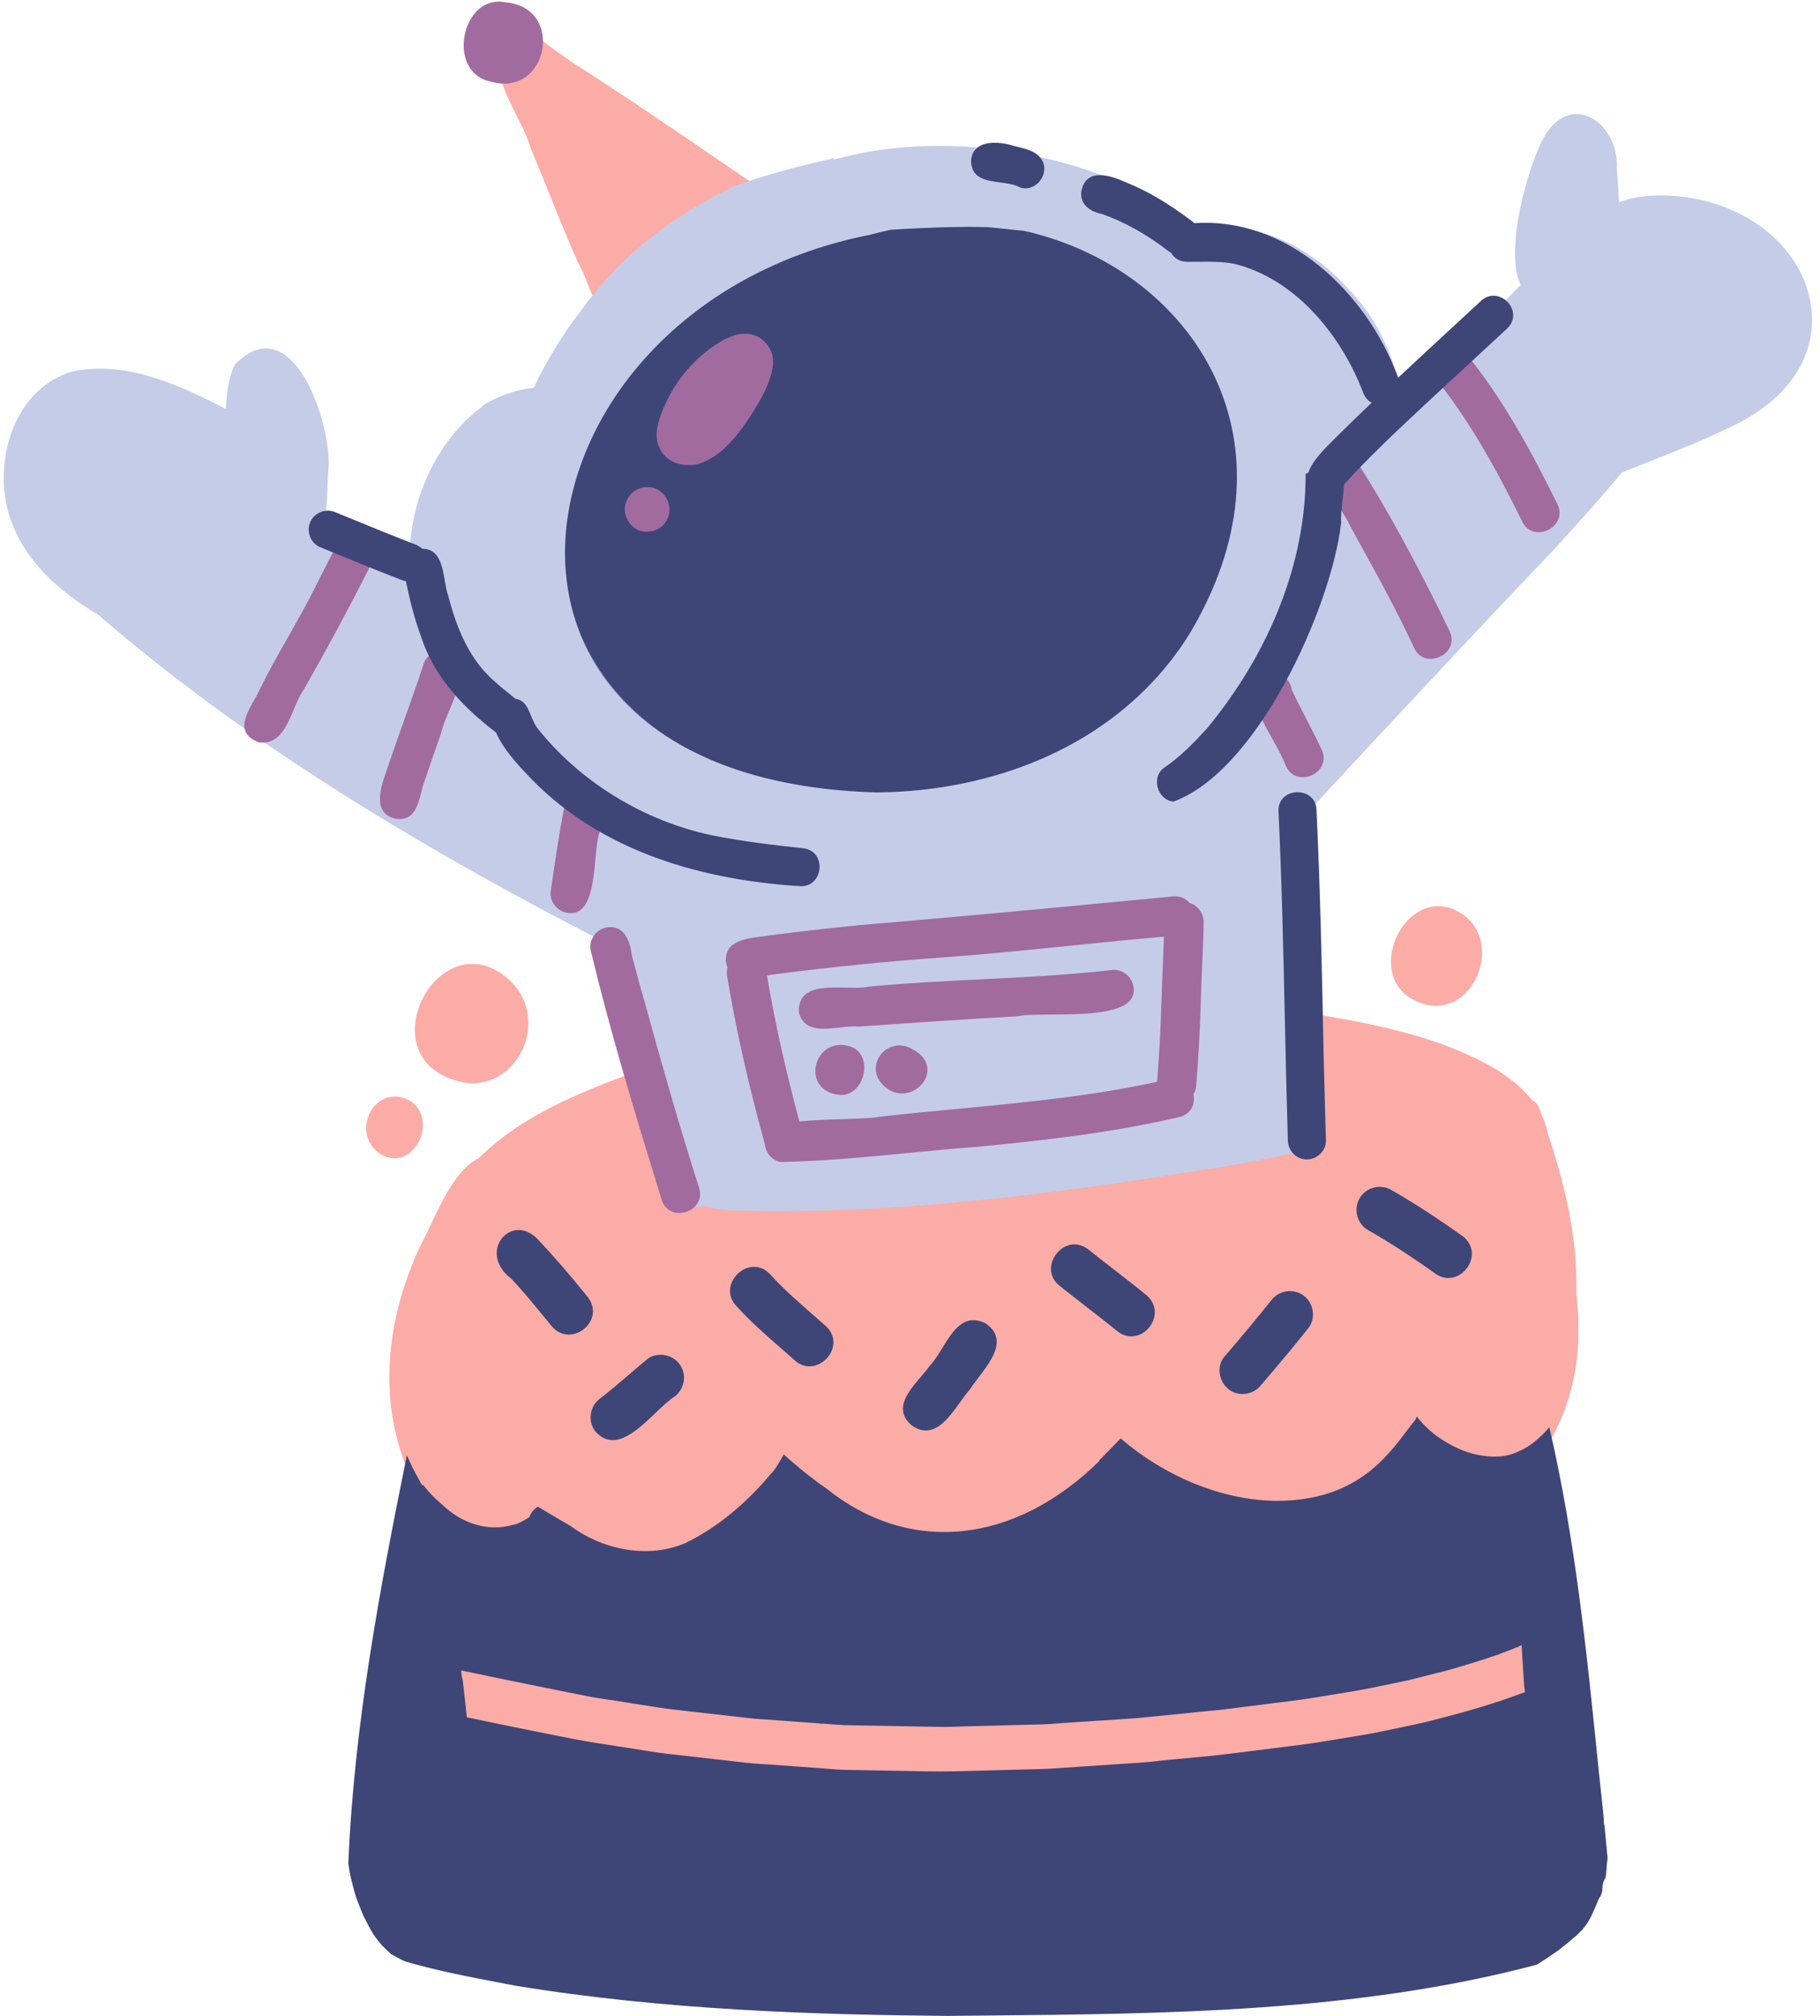
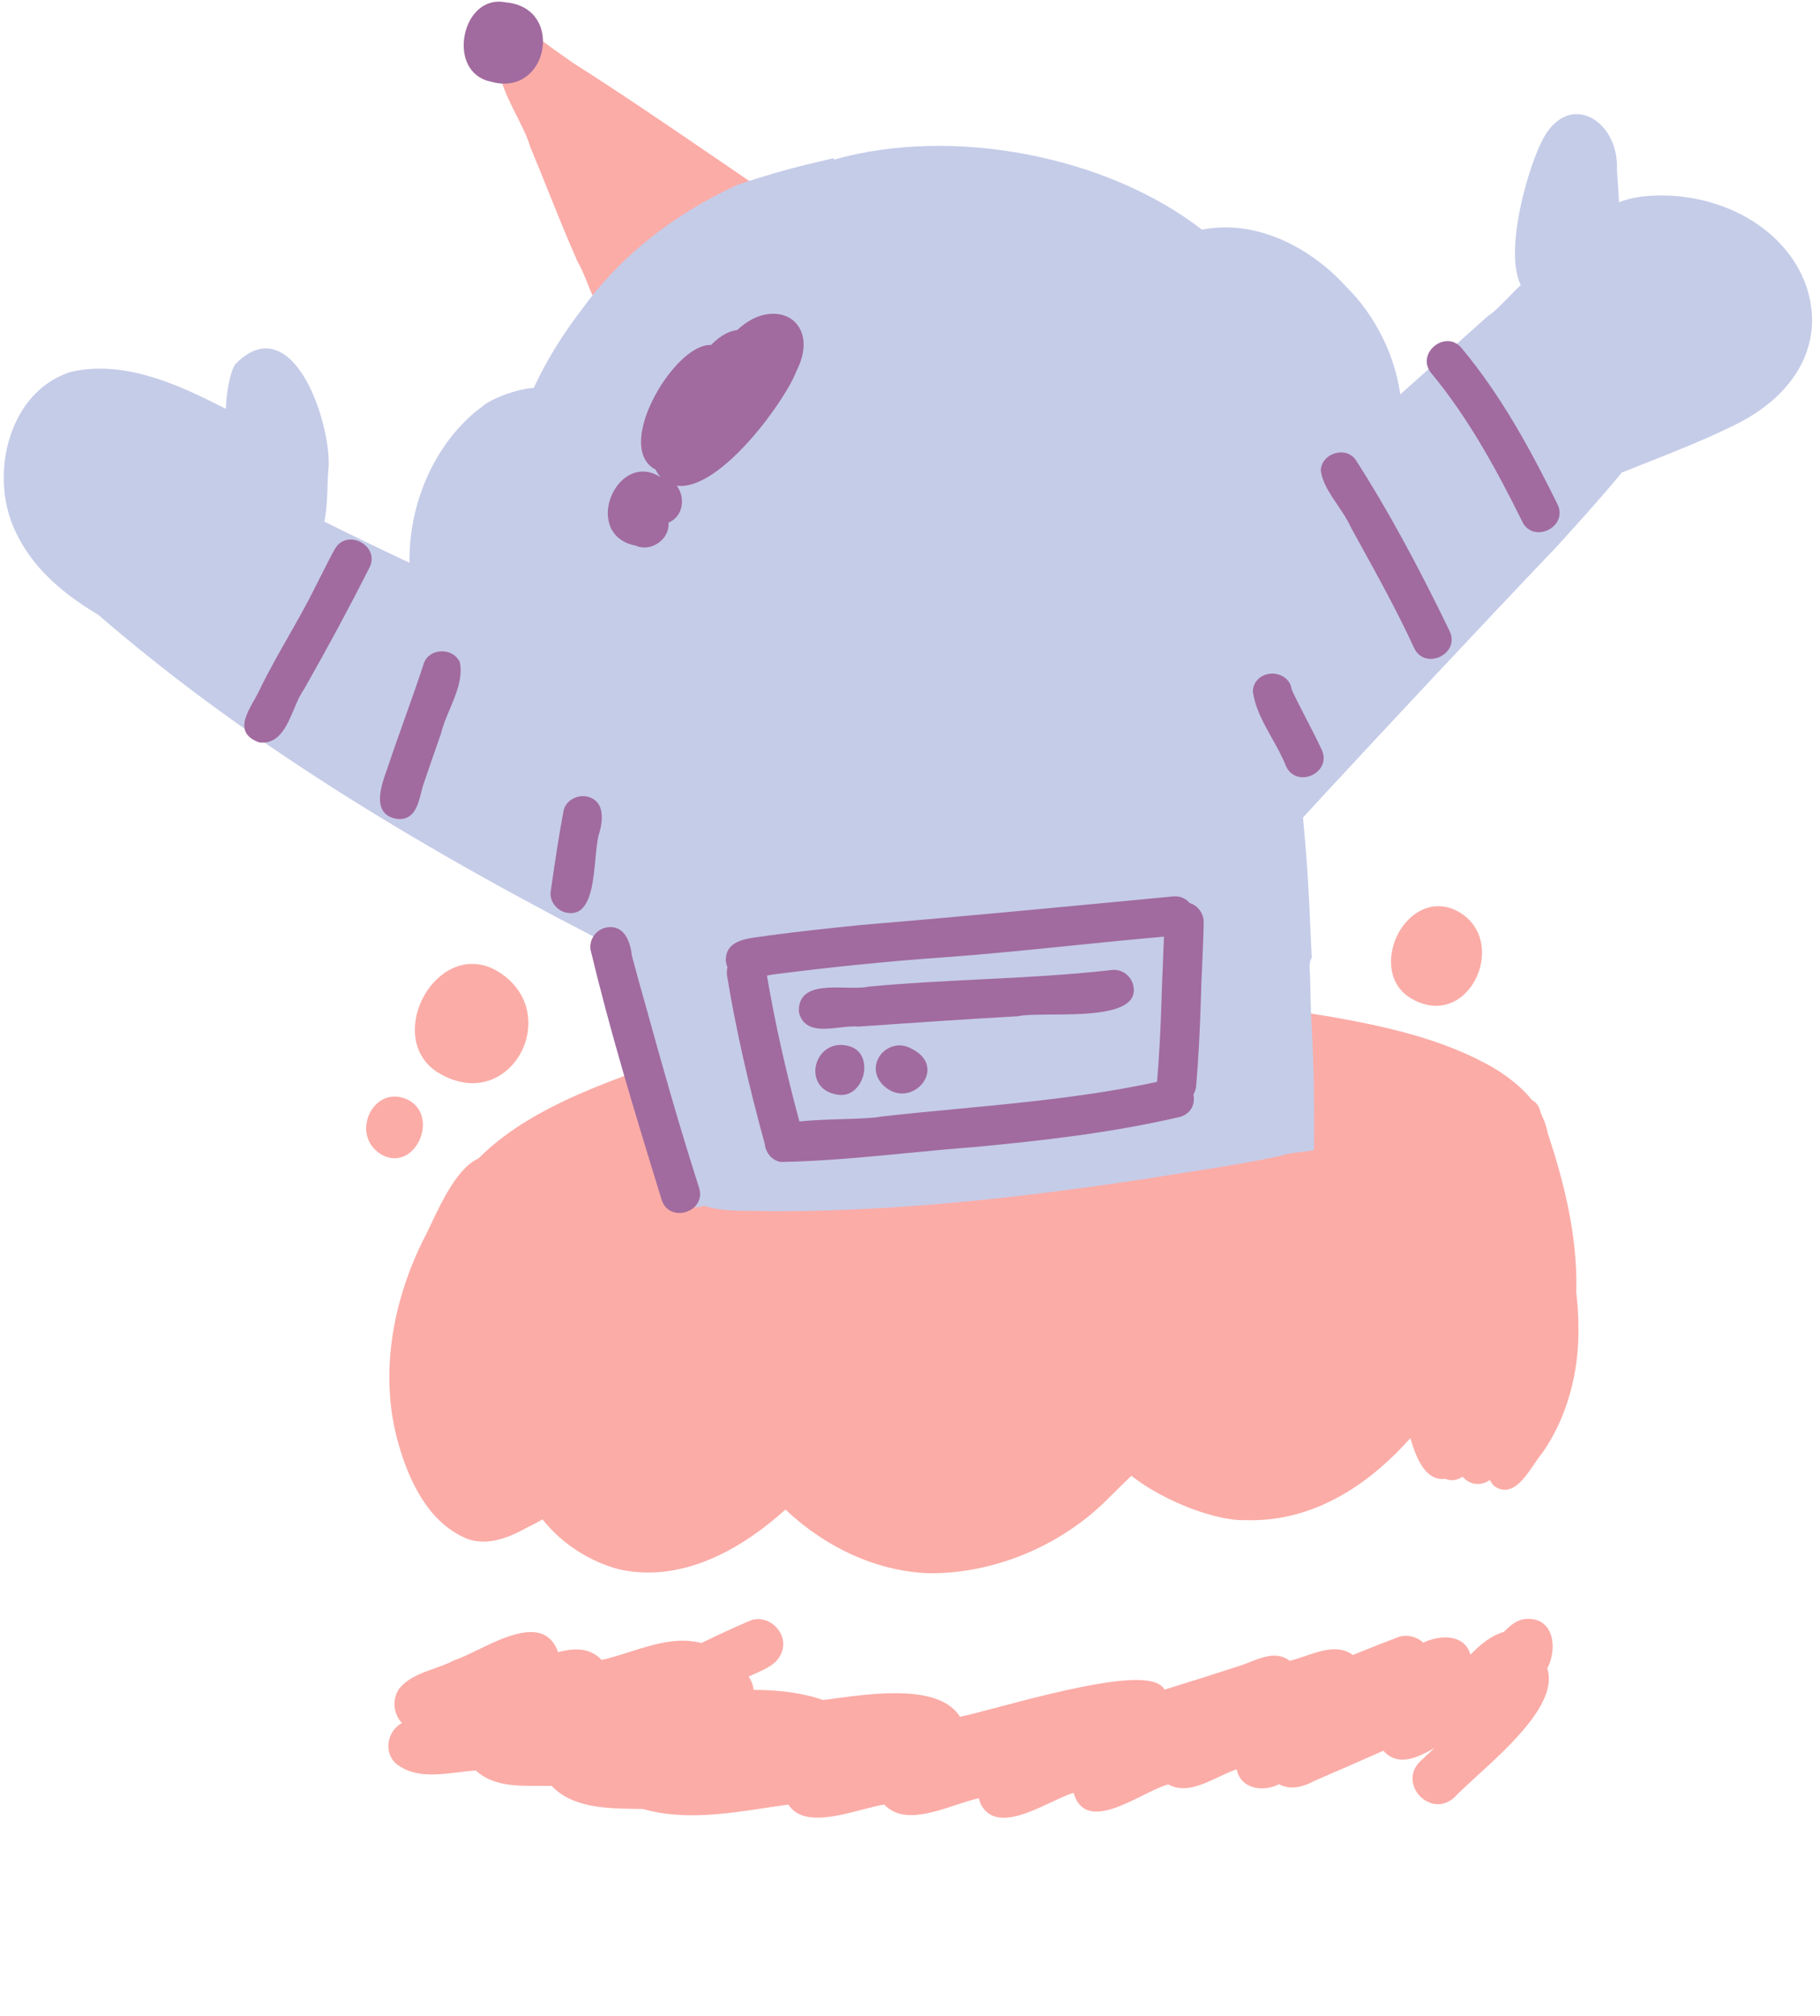
<svg xmlns="http://www.w3.org/2000/svg" height="486.9" preserveAspectRatio="xMidYMid meet" version="1.0" viewBox="-0.9 -0.4 439.8 486.9" width="439.8" zoomAndPan="magnify">
  <g id="change1_1">
    <path d="M189.103,252.627c0.728,0.535,1.109,1.256,1.134,2.142c0.157,0.997-0.158,2.161-0.848,3.051 c-0.649,0.838-1.548,1.354-2.532,1.452c-7.871,0.679-17.621,2.611-26.96,5.334c3.931,0.696,6.86,3.775,8.687,6.378 c1.315,2.418,0.729,3.989,0.266,4.716c-0.711,1.113-2.068,1.743-3.538,1.655c-1.134-0.07-2.194-0.548-3.063-1.345 c0.03,0.149,0.059,0.298,0.087,0.445c0.452,2.303,0.88,4.483,2.052,6.457c2.633-0.182,5.327-0.527,8.172-0.893 c8.17-1.048,16.617-2.133,24.007,0.775c14.014-1.604,28.917-3.231,43.598-3.984c2.116,0.109,4.343-0.092,6.697-0.305 c4.901-0.444,9.966-0.905,13.95,1.541c15.241-2.175,27.764-2.767,39.343-1.855c0.737-2.521,3.388-3.166,5.74-3.739 c0.659-0.16,1.294-0.314,1.866-0.502c-2.098-2.085-3.119-5.783-2.399-9.004c0.57-2.555,2.159-4.347,4.389-4.979 c-0.09-2.125,0.128-6.089,2.713-8.031c-4.853-0.732-9.768-1.379-14.536-2.006l-0.646-0.085c-1.32-0.441-3.355-0.553-5.509-0.672 c-5.025-0.276-11.279-0.62-11.086-5.333c0.112-1.084,0.667-2.078,1.523-2.758c0.84-0.667,1.867-0.963,2.882-0.838 c11.386,1.394,23.599,2.959,35.758,4.964c12.527,2.235,26.919,5.218,39.268,12.377c3.914,2.379,7.003,4.979,9.191,7.731 c0.899,0.456,1.546,1.255,1.872,2.32l0.448,1.281c0.71,1.426,1.205,2.892,1.472,4.357c3.425,10.351,7.322,24.154,6.904,38.545 c0.245,2.222,0.51,4.902,0.504,7.74c0.311,11.423-2.753,22.396-8.628,30.886c-0.615,0.694-1.27,1.66-1.963,2.683 c-1.851,2.73-3.949,5.826-6.576,6.271c-1.082,0.184-2.154-0.113-3.187-0.88c-0.471-0.466-0.806-0.942-1.017-1.436 c-1.485,1.047-3.364,1.274-4.881,0.534c-0.663-0.339-1.253-0.786-1.73-1.309c-0.382,0.242-0.793,0.437-1.286,0.611 c-0.896,0.317-1.917,0.275-2.89-0.119c-5.007,0.643-7.157-5.535-8.443-9.834c-8.471,9.559-22.105,20.438-39.885,19.804 c-6.156,0.313-18.946-3.989-27.538-10.712c-1.916,1.9-3.84,3.788-5.764,5.676l-0.767,0.752 c-11.174,10.761-26.751,17.119-41.836,17.12c-0.301,0-0.598-0.003-0.898-0.008c-12.202-0.553-24.365-6.008-34.312-15.373 c-9.472,8.543-23.98,17.844-39.899,14.511c-7.334-1.847-14.159-6.264-18.817-12.156c-0.918,0.598-1.955,1.11-2.884,1.569 c-0.542,0.269-1.055,0.521-1.496,0.769c-5.47,2.979-9.815,3.747-13.676,2.419c-7.841-3.14-13.542-11.145-16.968-23.799 c-3.993-14.665-1.917-31.609,5.845-47.711c0.603-1.102,1.272-2.511,2.046-4.143c2.827-5.955,6.692-14.099,11.637-16.242 c11.079-11.166,27.5-17.141,40.701-21.942l0.048-0.015c0.553-0.141,1.454-0.396,2.611-0.724 C165.979,254.519,184.531,249.266,189.103,252.627z M373.16,392.991c-0.786-1.206-2.367-2.579-5.373-2.338 c-2.24,0.162-3.845,1.699-5.295,3.127c-3.15,0.902-5.745,3.117-8.072,5.496c-0.409-1.537-1.308-2.703-2.634-3.402 c-2.561-1.353-6.179-0.745-8.767,0.488c-1.665-1.559-4.129-2.066-6.247-1.26c-3.41,1.295-6.849,2.674-10.175,4.008l-0.573,0.229 c-3.443-2.507-7.709-1.043-11.479,0.251c-1.341,0.46-2.612,0.896-3.81,1.158c-2.962-2.314-6.509-0.912-9.647,0.328 c-0.845,0.334-1.643,0.649-2.409,0.887c-5.297,1.723-11.084,3.557-18.182,5.761c-2.672-5.236-21.51-0.741-40.65,4.345 c-3.888,1.033-7.01,1.862-8.769,2.202c-4.857-7.85-20.668-5.713-30.162-4.428c-1.048,0.142-2.017,0.272-2.88,0.378 c-4.801-1.642-10.318-2.443-16.847-2.445c-0.005-0.075-0.012-0.149-0.02-0.224c-0.113-1.058-0.523-2.088-1.169-2.96 c0.593-0.306,1.227-0.589,1.889-0.884c2.594-1.156,5.276-2.353,6.203-5.269c0.714-2.127,0.045-4.472-1.746-6.119 c-1.763-1.619-4.118-2.08-6.148-1.203c-3.424,1.469-7.125,3.169-11.631,5.346c-5.709-1.542-11.611,0.332-17.319,2.146 c-2.241,0.713-4.555,1.448-6.779,1.939c-0.748-0.854-1.708-1.516-2.855-1.967c-2.47-0.973-5.123-0.565-7.652,0.08 c-0.74-2.121-1.958-3.564-3.625-4.293c-4.249-1.854-10.688,1.271-15.865,3.785c-2.113,1.026-4.109,1.996-5.731,2.515 c-1.443,0.781-3.107,1.372-4.716,1.944c-3.123,1.109-6.353,2.258-8.511,4.926c-1.707,2.576-1.35,6.11,0.719,8.25 c-1.699,0.903-2.903,2.611-3.214,4.622c-0.33,2.134,0.447,4.163,2.09,5.438c4.269,3.126,9.658,2.463,14.869,1.823 c1.432-0.176,2.79-0.343,4.1-0.427c4.027,3.77,9.869,3.736,15.027,3.715c1.16-0.005,2.262-0.011,3.335,0.022 c4.983,5.343,13.469,5.451,20.301,5.539c0.571,0.007,1.132,0.014,1.682,0.024c9.675,2.753,19.882,1.219,29.753-0.268 c1.827-0.275,3.644-0.549,5.444-0.793c3.198,5.063,11.354,2.925,17.931,1.201c1.952-0.512,3.802-0.997,5.25-1.209 c4.131,4.455,11.128,2.144,17.312,0.101c2.006-0.662,3.91-1.292,5.55-1.625c0.111,0.596,0.311,1.164,0.597,1.7 c1.252,2.204,3.162,3.016,5.388,3.016c3.503,0,7.787-2.01,11.514-3.757c1.988-0.933,3.878-1.818,5.376-2.271 c0.542,1.984,1.536,3.334,2.96,4.014c3.536,1.691,8.996-1.019,13.812-3.407c2.305-1.143,4.486-2.225,6.114-2.641 c3.821,2.162,8.229,0.07,12.127-1.773c1.54-0.729,3.004-1.423,4.382-1.857c0.446,2.186,1.786,3.301,2.878,3.858 c2.094,1.068,4.946,0.955,7.346-0.277c3.162,1.722,6.743,0.229,8.578-0.811c5.346-2.292,10.947-4.737,16.657-7.271 c3.539,3.961,8.291,1.688,12.368-0.681c-0.742,0.696-1.486,1.391-2.229,2.086l-1.151,1.077c-2.933,2.783-2.174,6.307-0.228,8.402 c1.945,2.095,5.4,3.11,8.415,0.373c1.304-1.381,3.168-3.082,5.327-5.053c8.331-7.604,19.714-17.992,17.115-26.084 C374.432,399.835,374.936,395.714,373.16,392.991z M104.503,258.387l0.011,0.008c2.934,1.886,5.923,2.838,8.783,2.838 c2.095,0,4.121-0.512,6.003-1.539c4.544-2.481,7.48-7.586,7.479-13.005c-0.001-5.373-2.953-10.066-8.112-12.88 c-7.068-3.623-13.569,0.375-16.877,5.944C98.265,245.691,98.064,253.999,104.503,258.387z M97.214,278.651 c2.379-1.308,4.056-4.308,4.077-7.296c0.019-2.618-1.173-4.743-3.355-5.983l-0.016-0.009c-4.056-2.117-7.539-0.222-9.192,2.594 c-1.865,3.176-1.693,7.743,2.251,10.333c1.147,0.717,2.335,1.078,3.497,1.078C95.419,279.368,96.344,279.13,97.214,278.651z M340.455,240.966c1.903,1.049,3.827,1.574,5.684,1.574c1.858,0,3.648-0.526,5.28-1.579c3.774-2.435,6.146-7.465,5.77-12.231 c-0.344-4.34-2.775-7.718-6.865-9.519c-6.163-2.439-11.415,1.684-13.686,6.545C334.28,230.803,334.468,237.716,340.455,240.966z M127.194,34.999c1.516,3.611,3,7.308,4.437,10.882c2.233,5.559,4.542,11.307,7.026,16.878l0.023,0.046 c0.948,1.646,1.685,3.483,2.465,5.428c1.477,3.681,3.003,7.486,6.071,9.867l0.156,0.082c0.725,0.229,1.422,0.341,2.077,0.341 c1.443,0,2.679-0.547,3.536-1.603c1.19-1.466,1.457-3.689,0.776-5.758c0.1,0.038,0.199,0.071,0.297,0.101 c1.509,0.889,3.362,0.872,4.966-0.05c1.621-0.931,2.571-2.545,2.541-4.302c0.031-1.808-0.722-3.357-1.516-4.843 c1.421,0.798,3.062,1.139,4.523,0.875c1.54-0.278,2.749-1.218,3.435-2.661c1.878-0.163,3.467-1.291,4.194-3.002 c0.298-0.706,0.485-1.36,0.566-1.986c1.397-0.412,2.602-1.509,3.163-2.857c1.996,1.363,3.991,2.732,5.997,4.126 c1.541,0.947,3.207,1.014,4.693,0.185c1.671-0.931,2.797-2.847,2.803-4.769c0.005-1.718-0.863-3.157-2.413-4.031 c-5.046-3.394-10.131-6.867-15.248-10.361c-11.135-7.604-22.649-15.468-34.082-22.723c-2.762-1.916-5.708-3.986-8.536-6.145 c-1.539-1.206-3.004-1.195-3.961-0.973c-1.458,0.337-2.753,1.386-3.492,2.818c-0.456,0.306-0.854,0.691-1.208,1.175 c-2.443,4.107,0.743,10.433,3.554,16.014C125.38,30.42,126.648,32.937,127.194,34.999z" fill="#FBACA7" />
  </g>
  <g id="change2_1">
    <path d="M417.366,102.696c-6.562,3.209-13.47,5.938-20.151,8.578c-2.101,0.83-4.201,1.659-6.295,2.505 c-0.029,0.051-0.051,0.089-0.071,0.128l-0.058,0.088c-5.023,6.081-10.34,11.935-15.48,17.596 c-20.126,21.112-39.479,41.875-55.758,59.403c-1.87,2.015-3.729,4.045-5.582,6.079c0.871,9.11,1.477,18.407,1.849,28.414 l0.271,5.424l-0.07,0.125c-0.314,0.565-0.465,1.222-0.459,2.009c0.007,0.614,0.039,1.228,0.072,1.843 c0.025,0.478,0.051,0.957,0.064,1.436c0.039,1.377,0.07,2.754,0.094,4.131c0.046,2.285,0.142,4.729,0.292,7.474 c0.255,4.722,0.433,9.618,0.528,14.553c0.044,4.487,0.057,8.408,0.039,11.992l-0.028,2.931l-0.413,0.068 c-0.943,0.157-1.916,0.279-2.855,0.396c-1.826,0.229-3.551,0.444-4.604,0.874c-7.708,1.673-15.539,2.89-23.111,4.066 c-3.145,0.488-6.288,0.977-9.425,1.495c-24.384,3.657-56.557,7.854-89.252,7.854l-1.703-0.003c-1.449-0.07-2.948-0.075-4.397-0.08 c-3.937-0.014-8.005-0.027-11.726-1.263c-0.135,0.063-0.278,0.122-0.431,0.175c-2.025,0.697-4.293-0.433-5.059-2.52 c-5.246-13.205-9.439-26.559-14.12-42.543c-1.217-4.935-2.953-9.869-4.632-14.641c-0.605-1.721-1.21-3.441-1.793-5.164 c-50.951-26.336-89.169-51.133-120.266-78.032C12.41,141.923,5.862,135.14,2.304,126.79c-3.25-7.708-3.049-17.301,0.526-25.035 c2.868-6.205,7.515-10.474,13.44-12.345c13.357-3.075,27.157,3.727,37.408,8.94c0.119-4.413,1.15-9.244,2.354-10.85 c3.553-3.609,7.065-4.602,10.479-3.003c8.006,3.752,12.671,21.181,11.954,28.473c-0.107,0.844-0.148,2.121-0.197,3.601 c-0.089,2.749-0.199,6.142-0.772,9.021c5.981,2.995,12.369,6.084,20.564,9.946c-0.248-14.856,6.551-29.568,17.465-37.666 c2.073-1.852,7.959-4.229,12.558-4.582c2.975-6.445,6.922-12.872,11.735-19.108c9.019-12.486,21.604-22.554,37.396-29.913 c6.266-2.098,11.895-3.738,17.262-5.037c1.896-0.461,3.793-0.903,5.691-1.334l0.333-0.075l0.191,0.282 c0.008,0.012,0.016,0.023,0.024,0.035c28.497-8.063,65.739-0.971,88.819,16.926c14.105-2.724,27.256,5.324,34.878,13.798 c6.923,6.817,11.766,16.48,13.055,25.998c6.868-6.083,13.798-12.302,20.507-18.323l0.852-0.75c1.247-0.722,2.937-2.463,4.727-4.307 c0.98-1.011,1.992-2.053,3.021-3.024c-4.108-8.481,1.916-29.15,5.649-35.778c2.494-4.289,6.008-6.214,9.644-5.292 c4.447,1.13,7.797,6.124,7.964,11.875c-0.04,0.972,0.073,2.553,0.204,4.383c0.105,1.483,0.224,3.138,0.29,4.822 c3.201-1.334,7.511-1.868,12.821-1.583h0.006c17.055,1.097,30.791,11.596,33.403,25.533 C438.859,84.723,431.687,96.043,417.366,102.696z" fill="#C5CCE8" />
  </g>
  <g id="change3_1">
    <path d="M146.168,125.46c-0.812-3.816,1.011-8.388,4.239-10.633c2.529-1.758,5.448-1.77,8.229-0.033 c0.017,0.001,0.034,0.002,0.051,0.003c-0.489-0.555-0.874-1.142-1.151-1.754c-3.338-1.718-4.353-5.72-2.857-11.281 c2.301-8.556,10.392-19.079,16.27-18.841c1.421-1.491,3.639-3.283,6.302-3.599c5.026-4.766,10.379-4.662,13.239-2.54 c2.595,1.925,4.239,6.207,1.075,12.447c-2.797,7.302-17.718,27.75-27.935,27.752c-0.339,0-0.672-0.022-1-0.069 c1.068,1.406,1.513,3.333,1.14,5.104c-0.373,1.771-1.475,3.122-3.114,3.822c0.139,1.859-0.737,3.657-2.368,4.841 c-1.048,0.761-2.27,1.154-3.467,1.154c-0.73,0-1.452-0.146-2.119-0.444C149.155,130.702,146.835,128.597,146.168,125.46z M289.961,222.542c-0.053,3.447-0.212,6.958-0.365,10.353c-0.139,3.074-0.282,6.253-0.347,9.381 c-0.206,6.733-0.575,13.331-1.098,19.612c-0.049,0.711-0.271,1.408-0.661,2.069c0.444,2.085-0.366,4.54-3.198,5.412 c-16.982,3.968-34.325,5.821-49.249,7.249c-5.484,0.408-11.056,0.948-16.443,1.47c-10.112,0.979-20.567,1.993-30.877,2.18 c-2.034-0.39-3.574-2.149-3.796-4.284c-4.079-14.816-7.077-28.19-9.157-40.846c-0.076-0.656-0.035-1.286,0.121-1.882 c-0.2-0.505-0.326-0.996-0.396-1.536c-0.176-4.779,4.565-5.387,8.375-5.875c0.719-0.092,1.398-0.18,2.009-0.29 c7.634-1.018,15.417-1.832,22.113-2.515c23.365-1.941,47.085-4.203,70.023-6.39l5.662-0.54c1.569-0.101,2.951,0.462,3.878,1.596 C288.621,218.316,290.081,220.38,289.961,222.542z M280.365,225.847c-7.532,0.645-15.176,1.423-22.57,2.176 c-9.988,1.018-20.316,2.07-30.502,2.804c-13.285,0.935-27.012,2.307-40.797,4.077c-0.627,0.071-1.311,0.196-2.068,0.343 c1.929,11.286,4.496,22.814,7.844,35.228c3.223-0.334,7.094-0.455,10.518-0.563c3.791-0.119,7.372-0.231,9.17-0.608 c6.189-0.697,12.476-1.293,18.555-1.869c15.892-1.507,32.323-3.064,48.188-6.526c0.481-5.835,0.828-12.108,1.06-19.165 c0.078-3.02,0.208-6.086,0.334-9.053C280.193,230.409,280.29,228.128,280.365,225.847z M204.808,252.455l-0.009-0.004 c-2.587-0.901-5.054-0.437-6.767,1.27c-1.705,1.699-2.346,4.307-1.596,6.49c0.736,2.142,2.636,3.504,5.348,3.834 c0.213,0.026,0.421,0.038,0.625,0.038c2.818,0,4.712-2.39,5.311-4.764C208.374,256.728,207.727,253.599,204.808,252.455z M219.455,252.96c-2.911-1.728-5.869-0.587-7.39,1.204c-1.378,1.627-2.188,4.474,0.071,7.146c1.412,1.585,3.139,2.416,4.926,2.416 c0.653,0,1.314-0.111,1.972-0.337c2.313-0.794,4.031-2.882,4.178-5.076C223.295,257.059,222.918,254.695,219.455,252.96z M208.995,237.915c-1.439,0.333-3.435,0.287-5.547,0.239c-3.734-0.083-7.969-0.182-10.026,1.927c-0.922,0.945-1.35,2.28-1.269,3.967 l0.007,0.048c0.806,3.243,3.245,3.992,6.011,3.992c1.237,0,2.539-0.149,3.79-0.294c1.626-0.187,3.163-0.364,4.487-0.227 c12.312-0.863,25.504-1.763,38.587-2.499c1.57-0.369,4.542-0.387,7.982-0.408c7.334-0.045,16.462-0.101,19.234-3.508 c0.748-0.919,0.996-2.039,0.738-3.321c-0.204-1.227-0.922-2.354-1.969-3.093c-1.044-0.738-2.289-1.026-3.486-0.81 c-10.491,1.187-21.24,1.721-31.635,2.239C227.08,236.606,217.961,237.06,208.995,237.915z M143.967,200.642 c0.46-1.615,1.053-4.63-0.151-6.672c-0.588-0.998-1.531-1.654-2.804-1.95c-1.236-0.302-2.647-0.049-3.776,0.678 c-1.054,0.678-1.753,1.679-1.969,2.819c-1.172,6.175-2.088,12.497-2.973,18.611l-0.111,0.763c-0.169,1.17,0.164,2.363,0.938,3.358 c0.822,1.055,2.021,1.735,3.284,1.867c0.22,0.029,0.435,0.043,0.645,0.043c0.908,0,1.713-0.275,2.399-0.82 c2.568-2.043,3.085-7.502,3.541-12.319C143.23,204.486,143.457,202.093,143.967,200.642z M314.828,173.361 c-1.208-2.338-2.457-4.755-3.585-7.171c-0.352-2.745-2.771-3.924-4.819-3.88c-2.079,0.056-4.401,1.382-4.585,4.212 c0.522,4.077,2.605,7.785,4.62,11.37c1.221,2.173,2.483,4.419,3.376,6.721c0.721,1.592,2.011,2.553,3.633,2.707 c0.147,0.014,0.296,0.021,0.444,0.021c1.647,0,3.318-0.843,4.265-2.185c0.93-1.318,1.04-2.903,0.312-4.463 C317.336,178.216,316.061,175.748,314.828,173.361z M326.686,110.64l-0.008-0.012c-1.109-1.519-3.016-2.107-4.976-1.535 c-1.973,0.574-3.324,2.158-3.443,4.082c0.382,3.011,2.258,5.766,4.071,8.43c1.147,1.686,2.335,3.429,3.129,5.226 c0.727,1.325,1.458,2.649,2.189,3.976c4.487,8.134,9.127,16.545,13.126,25.208c0.698,1.583,1.966,2.548,3.568,2.714 c0.161,0.017,0.323,0.025,0.485,0.025c1.634,0,3.295-0.832,4.25-2.163c0.949-1.323,1.075-2.918,0.352-4.498 C341.294,135.304,334.066,122.133,326.686,110.64z M375.516,121.492l-0.004-0.007c-6.296-12.733-13.461-26.117-23.168-37.732 c-1.075-1.353-2.541-1.96-4.145-1.714c-1.777,0.277-3.402,1.596-4.043,3.282c-0.576,1.515-0.288,3.083,0.812,4.416 c9.224,11.092,16.246,24.261,21.893,35.67c0.69,1.581,1.949,2.545,3.545,2.716c0.166,0.018,0.333,0.026,0.5,0.026 c1.629,0,3.286-0.827,4.244-2.155C376.106,124.671,376.236,123.072,375.516,121.492z M105.731,156.923 c-2.034,0.066-3.658,1.207-4.238,2.976v0.001c-1.452,4.461-3.056,8.958-4.608,13.308c-1.401,3.928-2.851,7.989-4.182,12.009 l-0.039,0.107c-1.058,2.919-2.657,7.331-1.088,9.997c0.659,1.12,1.82,1.821,3.465,2.085c0.221,0.024,0.433,0.035,0.636,0.035 c3.604,0,4.505-3.625,5.236-6.568c0.114-0.458,0.225-0.903,0.337-1.307c1.737-5.113,3.091-9.027,4.396-12.714 c0.457-1.934,1.273-3.874,2.137-5.929c1.547-3.678,3.146-7.481,2.474-11.253C109.56,157.935,107.782,156.859,105.731,156.923z M83.732,129.915c-1.62,0.037-2.964,0.894-3.786,2.412c-1.239,2.263-2.418,4.606-3.559,6.874c-0.374,0.743-0.748,1.485-1.125,2.229 c-2.012,4.068-4.294,8.078-6.501,11.956c-2.333,4.099-4.746,8.338-6.852,12.668c-0.361,0.822-0.863,1.71-1.396,2.65 c-1.39,2.453-2.964,5.233-2.152,7.439c0.445,1.211,1.53,2.117,3.372,2.783c0.282,0.035,0.554,0.052,0.817,0.052 c4.187,0,5.984-4.277,7.581-8.078c0.755-1.798,1.469-3.497,2.398-4.754c5.849-10.291,11-19.856,15.742-29.232 c0.847-1.511,0.854-3.106,0.021-4.492C87.364,130.88,85.509,129.873,83.732,129.915z M155.411,243.535l-0.28-0.99 c-1.123-3.974-2.285-8.084-3.336-12.112c-0.234-2.034-0.887-4.741-2.666-6.086c-0.936-0.707-2.082-0.958-3.404-0.742 c-1.224,0.203-2.349,0.917-3.088,1.958c-0.74,1.044-1.03,2.291-0.813,3.526c4.681,19.51,10.29,38.033,17.136,60.215 c0.489,1.662,1.621,2.781,3.189,3.152c0.364,0.086,0.739,0.128,1.116,0.128c1.429,0,2.884-0.599,3.858-1.643 c1.11-1.189,1.438-2.754,0.924-4.406C163.262,271.652,158.974,256.447,155.411,243.535z M121.263,0.166 c-2.79-0.566-5.386,0.325-7.31,2.507c-2.552,2.892-3.503,7.655-2.261,11.325c0.966,2.856,3.119,4.75,6.042,5.327 c1.119,0.323,2.204,0.482,3.24,0.482c2.581,0,4.862-0.988,6.607-2.908c2.624-2.885,3.465-7.415,2.046-11.015 C128.307,2.534,125.337,0.504,121.263,0.166z" fill="#A16B9F" />
  </g>
  <g id="change4_1">
-     <path d="M386.831,440.642l-0.003-0.015c-0.034-0.14-0.065-0.279-0.097-0.421c-0.096-0.402-0.12-0.824-0.072-1.271 c-0.39-3.857-0.789-7.645-1.188-11.254l-0.199-1.965c-2.724-26.828-5.541-54.569-11.736-81.188l-0.047-0.201l-0.268,0.331 c-0.955,1.135-2.092,2.207-3.686,3.479c-1.471,1.171-3.181,1.938-4.506,2.474c-2.434,0.987-5.523,1.096-9.13,0.331 c-3.004-0.633-6.08-2.03-9.144-4.152c-1.896-1.313-3.649-2.973-5.213-4.93l-0.106-0.133l-0.064,0.157 c-0.078,0.193-0.136,0.378-0.176,0.563c-0.675,0.805-1.393,1.756-2.152,2.762c-5.103,6.76-12.759,16.903-31.397,16.903 c-0.391,0-0.786-0.004-1.187-0.013c-12.556-0.423-25.856-5.892-36.492-15.004l-0.072-0.062l-0.065,0.068 c-1.27,1.335-2.626,2.729-4.396,4.518c-0.227,0.223-0.45,0.45-0.673,0.677l-0.069,0.071l0.096,0.097 c-20.613,20.244-45.901,22.793-66.024,6.644c-3-2.026-5.782-4.32-8.109-6.298c-0.713-0.604-1.413-1.234-2.067-1.83l-0.092-0.084 l-0.263,0.461c-0.982,1.729-1.91,3.36-2.895,4.271c-6.107,7.338-13.232,13.106-20.6,16.679c-8.506,3.671-19.416,2.044-27.805-4.147 l-0.205-0.118c-1.897-1.101-3.858-2.238-5.767-3.389c-0.605-0.363-1.207-0.73-1.808-1.097l-0.042-0.026l-0.046,0.019 c-0.092,0.036-0.189,0.08-0.296,0.136c-0.913,0.736-1.502,1.538-1.753,2.384l-0.047,0.029c-1.379,0.84-2.806,1.708-4.165,1.87 c-5.479,1.582-11.807-0.196-16.52-4.645c-0.633-0.546-1.182-1.033-1.678-1.49c-1.137-1.036-2.189-2.191-3.128-3.432l-0.019-0.025 l-0.031-0.01c-0.124-0.038-0.241-0.066-0.349-0.083c-0.341-0.552-0.656-1.136-0.961-1.7c-0.111-0.207-0.223-0.413-0.336-0.619 c-0.735-1.326-1.467-2.823-2.238-4.577l-0.126-0.289l-0.063,0.31c-6.365,31.336-12.695,64.733-14.083,98.248 c0.068,0.478,0.139,0.954,0.21,1.431l0.107,0.721c0.381,1.854,0.866,3.764,1.484,5.846c0.527,1.466,1.115,2.969,1.801,4.6 c0.8,1.624,1.597,3.205,2.551,4.716c0.598,0.862,1.205,1.643,1.857,2.387c0.646,0.686,1.371,1.387,2.296,2.221 c1.02,0.596,1.958,1.103,2.871,1.552c0.157,0.074,0.314,0.145,0.483,0.22c7.619,2.242,15.581,3.758,23.281,5.224 c1.135,0.216,2.269,0.432,3.403,0.65c36.191,5.953,73.099,7.032,104.431,7.302c2.879-0.028,5.763-0.055,8.651-0.081 c44.48-0.405,90.475-0.823,133.74-12.281l0.027-0.012c1.756-1.087,3.495-2.242,5.173-3.436c1.472-1.139,2.928-2.332,4.458-3.653 l0.461-0.461c0.308-0.309,0.616-0.618,0.933-0.933c0.373-0.457,0.717-0.906,1.054-1.377c0.37-0.577,0.719-1.176,1.069-1.835 c0.535-1.128,1.027-2.299,1.503-3.432l0.256-0.607c0.133-0.311,0.31-0.604,0.525-0.875l0.017-0.03 c0.094-0.28,0.186-0.562,0.277-0.843l0.071-0.229c0.016-0.201,0.03-0.402,0.045-0.604c0.015-0.2,0.029-0.401,0.045-0.603 c0.057-0.758,0.305-1.479,0.718-2.084l0.146-0.999c0.01-0.09,0.019-0.18,0.027-0.269s0.018-0.177,0.027-0.27 c0.051-0.66,0.098-1.325,0.145-1.989c0.016-0.214,0.049-0.429,0.102-0.655l0.047-0.626 C387.276,445.221,387.049,442.847,386.831,440.642z M361.11,410.614l-0.001-0.003c-1.627,0.553-3.282,1.045-4.743,1.479 c-2.695,0.812-4.785,1.4-6.776,1.905L349.59,414c-0.562,0.146-1.125,0.296-1.687,0.445c-2.12,0.562-4.312,1.144-6.489,1.589v0.003 c-0.98,0.207-1.961,0.418-2.942,0.629c-3.602,0.774-7.326,1.576-11.019,2.168c-1.42,0.228-2.84,0.465-4.26,0.702 c-3.286,0.55-6.685,1.119-10.038,1.543c-5.699,0.719-11.402,1.438-17.105,2.148c-3.388,0.423-6.851,0.738-10.199,1.044 c-1.293,0.117-2.585,0.235-3.876,0.358l-0.001-0.003c-0.113,0.01-0.226,0.022-0.336,0.035l-0.062,0.006 c-0.019,0.001-0.037,0.003-0.056,0.005l-0.105,0.012l-0.003,0.003c-0.564,0.06-1.129,0.121-1.694,0.184 c-1.707,0.188-3.473,0.382-5.209,0.493c-2.379,0.156-4.758,0.312-7.141,0.473c-1.896,0.126-3.794,0.253-5.692,0.381 c-2.034,0.136-4.069,0.272-6.104,0.408c-0.32,0.021-0.641,0.044-0.961,0.067c-1.105,0.078-2.249,0.16-3.375,0.19 c-6.828,0.183-13.657,0.361-20.482,0.54l-0.537,0.015c-1.247,0.03-2.512,0.047-3.759,0.047c-2.414,0-4.867-0.052-7.239-0.101 c-1.022-0.021-2.045-0.043-3.067-0.06c-2.061-0.037-4.121-0.073-6.18-0.108c-2.096-0.037-4.191-0.073-6.285-0.11 c-1.734-0.031-3.499-0.178-5.205-0.319c-0.468-0.039-0.937-0.077-1.404-0.114l0-0.004c-0.001,0-0.002,0-0.003,0l-0.755-0.054 c-3.817-0.271-7.638-0.543-11.455-0.817c-0.502-0.036-1.005-0.068-1.508-0.102c-1.271-0.081-2.585-0.166-3.871-0.312l-1.815-0.206 c-5.938-0.673-11.88-1.347-17.818-2.024c-1.214-0.137-2.445-0.332-3.636-0.522c-0.415-0.065-0.829-0.132-1.243-0.195 c-3.856-0.602-7.711-1.203-11.566-1.801c-4.003-0.625-8.039-1.44-11.942-2.229c-0.941-0.19-1.882-0.38-2.824-0.567 c-5.331-1.068-10.958-2.226-16.725-3.44c-0.216-2.117-0.465-4.265-0.706-6.342c-0.103-0.885-0.205-1.77-0.31-2.674 c-0.178-0.55-0.301-1.302-0.373-2.295c0.111,0.015,0.211,0.03,0.311,0.052c6.735,1.431,13.858,2.894,23.095,4.742 c2.574,0.512,5.148,1.027,7.719,1.543c1.394,0.279,2.831,0.483,4.22,0.682c0.685,0.097,1.369,0.194,2.05,0.3 c1.314,0.205,2.628,0.417,3.943,0.63c3.673,0.594,7.472,1.208,11.232,1.633l5.673,0.644c4.147,0.472,8.296,0.943,12.448,1.407 c3.832,0.272,7.659,0.551,11.488,0.829l4.185,0.304c0.019,0.001,0.036,0.003,0.043,0.002l0.969,0.133l-0.162-0.072 c0.85,0.06,1.7,0.12,2.55,0.181l2.823,0.198l17.523,0.316c2.055,0.039,4.109,0.078,6.164,0.113c1.352,0.022,2.738-0.032,4.077-0.086 c0.645-0.026,1.289-0.053,1.932-0.07c3.037-0.078,6.073-0.155,9.109-0.232s6.072-0.154,9.108-0.232 c1.235-0.028,2.49-0.129,3.705-0.226c0.592-0.047,1.183-0.095,1.772-0.134c2.078-0.137,4.156-0.272,6.234-0.408 s4.156-0.271,6.234-0.408l5.003-0.34l5.807-0.573l0,0.001c0.126-0.011,0.254-0.023,0.396-0.038v0c0.092-0.008,0.18-0.015,0.27-0.027 c0.09-0.008,0.18-0.018,0.268-0.027h0.002h0.001v-0.002c0.051-0.005,0.101-0.009,0.151-0.014c1.269-0.129,2.536-0.256,3.804-0.383 c1.971-0.198,3.941-0.396,5.915-0.598c0.449-0.045,0.898-0.086,1.35-0.128c1.038-0.096,2.111-0.195,3.161-0.329l0.915-0.116 c5.124-0.648,10.245-1.298,15.37-1.938c3.14-0.394,6.317-0.92,9.39-1.43c1.382-0.229,2.763-0.459,4.145-0.677 c3.607-0.567,7.239-1.337,10.751-2.08c1.019-0.216,2.037-0.432,3.071-0.647v-0.08l0.02,0.077c0.073-0.018,0.146-0.033,0.223-0.048 c0.098-0.021,0.197-0.041,0.294-0.062h0.042l0.011-0.011c0.003-0.001,0.006-0.001,0.009-0.002l0.034-0.001l0.008-0.008 c0.136-0.028,0.271-0.057,0.41-0.086c1.731-0.442,3.46-0.88,5.189-1.317l1.979-0.499l-0.009,0.019l0.172-0.057l0.052-0.013 l0.076-0.001v-0.018l0.564-0.142h-0.036c0.564-0.146,1.13-0.292,1.696-0.438c1.043-0.313,2.086-0.623,3.126-0.932l0.002,0.004 l0.191-0.059c0.02-0.007,0.039-0.013,0.051-0.018l0.017-0.005l0,0.001l0.025-0.008l0.001,0.106l0.141-0.142l0.043-0.021l0.009,0.002 l1.189-0.365c0.752-0.229,1.505-0.458,2.261-0.687c0.186-0.06,0.371-0.12,0.558-0.182l0.596-0.197l0.662-0.185h-0.117 c0.875-0.287,1.772-0.581,2.659-0.892l0.005,0.013c0.014-0.005,0.027-0.011,0.041-0.016l-0.031,0.032l0.042-0.019l-0.067,0.068 l0.406-0.202l0.439-0.178c0.104-0.043,0.209-0.081,0.313-0.12l-0.001-0.003c0.912-0.351,1.826-0.7,2.743-1.05l0.458-0.196 l0.002,0.005c0.038-0.017,0.076-0.033,0.113-0.05l0.078-0.034l-0.001-0.002c0.002-0.001,0.003-0.001,0.006-0.002v0l0.789-0.198 h-0.292l0.012-0.005h-0.045c0.148-0.066,0.297-0.133,0.444-0.199c0.145-0.064,0.289-0.13,0.434-0.194 c0.121,1.691,0.223,3.41,0.321,5.074c0.095,1.613,0.193,3.28,0.312,4.933c0.074,0.355,0.138,0.796,0.193,1.344 C365.704,409.032,363.628,409.766,361.11,410.614z M141.835,318.602c-0.994,2.005-3.12,3.352-5.29,3.352 c-1.141,0-2.803-0.376-4.238-2.169c-0.774-0.93-1.542-1.866-2.311-2.803c-2.34-2.854-4.76-5.805-7.351-8.522 c-2.649-2.024-3.897-4.67-3.412-7.249c0.389-2.067,1.882-3.762,3.805-4.316c2.065-0.6,4.302,0.194,6.135,2.17 c3.665,3.877,7.477,8.283,11.997,13.869C142.508,314.691,142.75,316.757,141.835,318.602z M142.975,345.36 c-0.909-1.175-1.3-2.647-1.104-4.151c0.194-1.497,0.944-2.814,2.11-3.709c2.513-1.927,4.959-4.023,7.324-6.052 c1.331-1.142,2.707-2.321,4.08-3.458c1.079-0.894,2.485-1.298,3.966-1.13c1.556,0.173,2.975,0.952,3.892,2.138 c1.856,2.404,1.414,5.854-1.008,7.854c-1.416,0.867-3.026,2.404-4.731,4.031c-3.229,3.081-6.89,6.574-10.346,6.574 C145.621,347.457,144.213,346.752,142.975,345.36z M195.262,316.908c1.157,1.011,2.354,2.056,3.538,3.118 c1.661,1.645,2.127,3.764,1.282,5.817c-0.916,2.227-3.134,3.782-5.396,3.782c-1.383,0-2.698-0.578-3.801-1.673 c-1.144-1.025-2.327-2.059-3.47-3.057c-3.484-3.043-7.086-6.189-10.233-9.687c-2.659-2.687-1.802-5.963,0.12-7.868 c1.904-1.89,5.159-2.711,7.802-0.05l0.003,0.003C188.377,310.897,191.721,313.816,195.262,316.908z M239.892,322.907 c0.505,3.055-2.064,6.435-4.331,9.417c-0.774,1.02-1.506,1.981-2.056,2.856c-0.795,0.875-1.593,1.986-2.438,3.163 c-2.277,3.175-4.858,6.772-8.215,6.772c-1.096,0-2.229-0.393-3.368-1.167c-1.353-1.14-2.06-2.351-2.17-3.708 c-0.227-2.793,2.204-5.627,4.349-8.127c0.798-0.931,1.552-1.811,2.132-2.638l0.009-0.011c1.114-1.199,2.108-2.809,3.069-4.366 c2.538-4.112,5.164-8.367,10.348-5.882C238.765,320.258,239.66,321.497,239.892,322.907z M275.988,312.313 c1.942,1.544,2.635,3.807,1.852,6.051c-0.827,2.37-3.021,4.024-5.335,4.024c-1.175,0-2.307-0.407-3.363-1.211 c-2.536-2.075-5.168-4.111-7.714-6.08c-2.03-1.571-4.13-3.195-6.167-4.828c-2.979-2.322-2.554-5.676-0.897-7.808 c1.649-2.122,4.777-3.355,7.744-1.057l0.001,0.001c2.022,1.621,4.111,3.236,6.131,4.798 C270.797,308.183,273.444,310.23,275.988,312.313z M316.333,316.398c0.18,1.49-0.217,2.931-1.115,4.057 c-3.395,4.254-7.117,8.733-11.381,13.694c-1.046,1.351-2.727,2.159-4.493,2.159c-1.254,0-2.416-0.398-3.36-1.154 c-1.188-0.919-1.993-2.41-2.152-3.988c-0.148-1.464,0.259-2.839,1.146-3.87c4.263-4.959,7.983-9.437,11.377-13.688 c1.928-2.414,5.451-2.866,7.854-1.009C315.376,313.499,316.15,314.884,316.333,316.398z M352.576,298.202 c1.953,1.505,2.661,3.742,1.896,5.988c-0.821,2.412-3.032,4.097-5.376,4.097c-0.002,0-0.003,0-0.005,0 c-1.17,0-2.3-0.407-3.356-1.213c-5.789-4.112-11.049-7.507-16.079-10.375c-1.267-0.729-2.178-1.935-2.564-3.395 c-0.386-1.453-0.183-3.008,0.556-4.267c1.55-2.648,4.984-3.55,7.659-2.013C341.809,290.713,347.952,294.936,352.576,298.202z M155.623,174.193c6.339,5.004,14.049,8.965,22.917,11.772c9.474,2.998,20.324,4.692,32.251,5.035h0.003 c5.565-0.024,11.171-0.485,16.664-1.373c26.021-4.221,47.04-17.392,59.188-37.086c6.383-10.725,10.113-21.547,11.09-32.167 c0.902-9.818-0.551-19.245-4.32-28.02c-7.862-18.306-25.348-32.13-46.782-36.98c-2.895-0.307-5.996-0.632-9.075-0.93 c-3.352-0.061-5.928-0.061-8.348,0c-4.73,0.116-9.562,0.324-14.362,0.618l-0.527,0.048c-1.69,0.352-3.383,0.76-5.022,1.211 c-11.714,2.305-22.607,6.359-32.377,12.05c-9.145,5.327-17.094,11.952-23.629,19.69c-12.494,14.796-18.864,32.878-17.476,49.612 C137.029,152.292,143.878,164.92,155.623,174.193z M157.893,103.161c0.393-2.494,1.436-4.814,2.382-6.792 c2.976-6.195,7.832-11.396,13.673-14.647c0.358-0.198,0.73-0.365,1.118-0.502c0.194-0.099,0.408-0.2,0.67-0.318 c1.053-0.46,2.208-0.703,3.343-0.703c1.714,0,3.224,0.541,4.367,1.564c1.051,0.941,1.721,1.915,2.109,3.063 c0.397,1.173,0.462,2.573,0.184,3.944c-0.526,2.633-1.688,5.397-3.656,8.699c-2.387,4.015-4.513,6.915-6.893,9.4 c-0.987,1.03-1.973,1.9-2.931,2.586c-1.148,0.824-2.368,1.472-3.837,2.039c-0.788,0.307-1.717,0.462-2.761,0.462 c-0.483,0-0.984-0.035-1.491-0.104c-1.303-0.175-2.542-0.667-3.583-1.423c-1.038-0.753-1.798-1.778-2.325-3.135 C157.778,106.041,157.657,104.689,157.893,103.161z M151.804,118.696L151.804,118.696c1.026-0.957,2.345-1.442,3.92-1.442 c1.323,0,2.595,0.567,3.581,1.596c1.062,1.11,1.636,2.582,1.573,4.038c-0.061,1.404-0.687,2.758-1.718,3.716 c-1.025,0.957-2.344,1.442-3.92,1.442c-1.323,0-2.595-0.567-3.581-1.596c-1.062-1.11-1.636-2.582-1.573-4.038 C150.147,121.008,150.773,119.654,151.804,118.696z M159.212,176.68c-8.984-6.028-15.583-13.845-19.439-23.203 C143.516,162.366,149.918,170.371,159.212,176.68z M96.086,139.671c-5.375-2.078-10.799-4.298-16.046-6.444 c-1.183-0.484-2.365-0.968-3.548-1.45c-1.101-0.45-1.967-1.327-2.439-2.47c-0.475-1.151-0.479-2.449-0.01-3.56 c0.977-2.307,3.683-3.405,6.028-2.448c1.206,0.492,2.411,0.985,3.616,1.478c5.224,2.138,10.625,4.348,15.976,6.42 c0.56,0.241,1.05,0.559,1.46,0.947c0.009,0,0.017,0,0.026,0c4.108,0,4.809,4.078,5.428,7.678c0.24,1.394,0.466,2.71,0.864,3.764 c2.508,9.836,6.215,16.514,11.67,21.025c0.632,0.624,1.426,1.25,2.266,1.913c0.75,0.591,1.524,1.202,2.227,1.847 c2.262,0.311,3.021,2.157,3.823,4.11c0.396,0.963,0.805,1.958,1.412,2.842c10.269,13.014,25.655,22.5,42.209,26.02 c7.458,1.495,15.086,2.399,22.219,3.153c3.053,0.435,4.13,2.972,3.84,5.146c-0.269,2.011-1.748,4.015-4.39,4.015 c-0.224,0-0.456-0.014-0.696-0.044c-13.19-0.841-25.203-3.302-35.699-7.314c-12.094-4.623-22.248-11.345-30.18-19.981 c-3.673-3.847-6.027-7.062-7.193-9.823c-0.022-0.015-0.045-0.029-0.068-0.042c-0.049-0.029-0.098-0.059-0.143-0.097 c-9.296-7.092-15.133-14.566-17.84-22.846c-1.802-4.807-2.932-9.744-3.714-13.522C96.807,139.92,96.446,139.818,96.086,139.671z M318.219,278.223c-0.887,0.909-2.096,1.431-3.316,1.431c-2.514,0-4.534-2.02-4.6-4.597c-0.287-9.527-0.499-19.216-0.705-28.586 c-0.367-16.738-0.748-34.045-1.561-51.052c-0.018-1.67,0.715-3.021,2.062-3.808c1.51-0.882,3.542-0.887,5.056-0.012 c1.354,0.783,2.093,2.138,2.081,3.815c0.905,19.246,1.314,38.194,1.719,59.193c0.098,4.359,0.223,8.792,0.344,13.077 c0.069,2.456,0.139,4.911,0.203,7.367C319.533,276.217,319.077,277.343,318.219,278.223z M260.412,45.763 c0.309-1.637,1.048-2.765,2.197-3.357c1.854-0.954,4.755-0.53,8.623,1.26c5.026,1.991,10.097,4.973,15.952,9.382 c0.164,0.13,0.323,0.273,0.497,0.449c10.642-0.717,21.162,2.905,30.423,10.495c8.306,6.807,15.001,16.331,18.866,26.834 c4.515-4.229,9.132-8.494,13.6-12.62c2.1-1.939,4.199-3.879,6.296-5.821c2.235-2.163,4.925-1.455,6.481,0.116 c1.528,1.544,2.188,4.203,0.025,6.391c-2.711,2.513-5.424,5.016-8.137,7.518c-3.991,3.681-8.119,7.487-12.155,11.255 c-6.891,6.428-13.074,12.27-18.968,18.685c-0.05,0.09-0.12,0.192-0.19,0.295l-0.043,0.062c-0.082,1.236-0.225,2.49-0.361,3.703 c-0.231,2.043-0.45,3.974-0.321,5.36c-1.196,10.654-6.515,25.839-13.548,38.704c-8.354,15.28-17.931,25.485-26.967,28.735 l-0.021,0.007l-0.022-0.002c-1.805-0.173-3.293-1.531-3.793-3.46c-0.387-1.492-0.168-3.521,1.605-4.741 c3.841-2.596,7.053-5.933,10.276-9.411c15.468-18.72,23.949-40.57,23.88-61.521l-0.001-0.073l0.069-0.022 c0.147-0.047,0.292-0.102,0.437-0.156l0.161-0.06c0.848-2.78,3.963-5.85,6.24-8.095c0.407-0.401,0.787-0.775,1.119-1.114 c2.378-2.351,4.97-4.864,7.922-7.682c-0.873-0.471-1.54-1.232-1.983-2.263c-4.692-12.548-15.359-27.357-31.229-31.301 c-2.883-0.553-5.873-0.52-8.766-0.488c-0.854,0.009-1.736,0.019-2.602,0.014c-1.706-0.016-3.076-0.778-3.861-2.147 c-0.211-0.122-0.386-0.236-0.55-0.359c-5.282-4.082-10.708-7.12-16.129-9.033C262.7,50.792,259.946,49.071,260.412,45.763z M233.755,38.673c0.028-1.529,0.571-2.697,1.614-3.48c1.964-1.475,5.321-1.28,7.809-0.607c0.586,0.182,1.196,0.331,1.843,0.488 c2.229,0.541,4.532,1.101,5.793,3.059c0.99,1.539,0.831,3.558-0.407,5.146c-0.914,1.173-2.211,1.821-3.522,1.821 c-0.426,0-0.853-0.068-1.269-0.208l-0.017-0.008c-1.33-0.753-3.13-0.995-4.871-1.229C237.401,43.209,233.961,42.747,233.755,38.673z" fill="#3E4677" />
-   </g>
+     </g>
</svg>